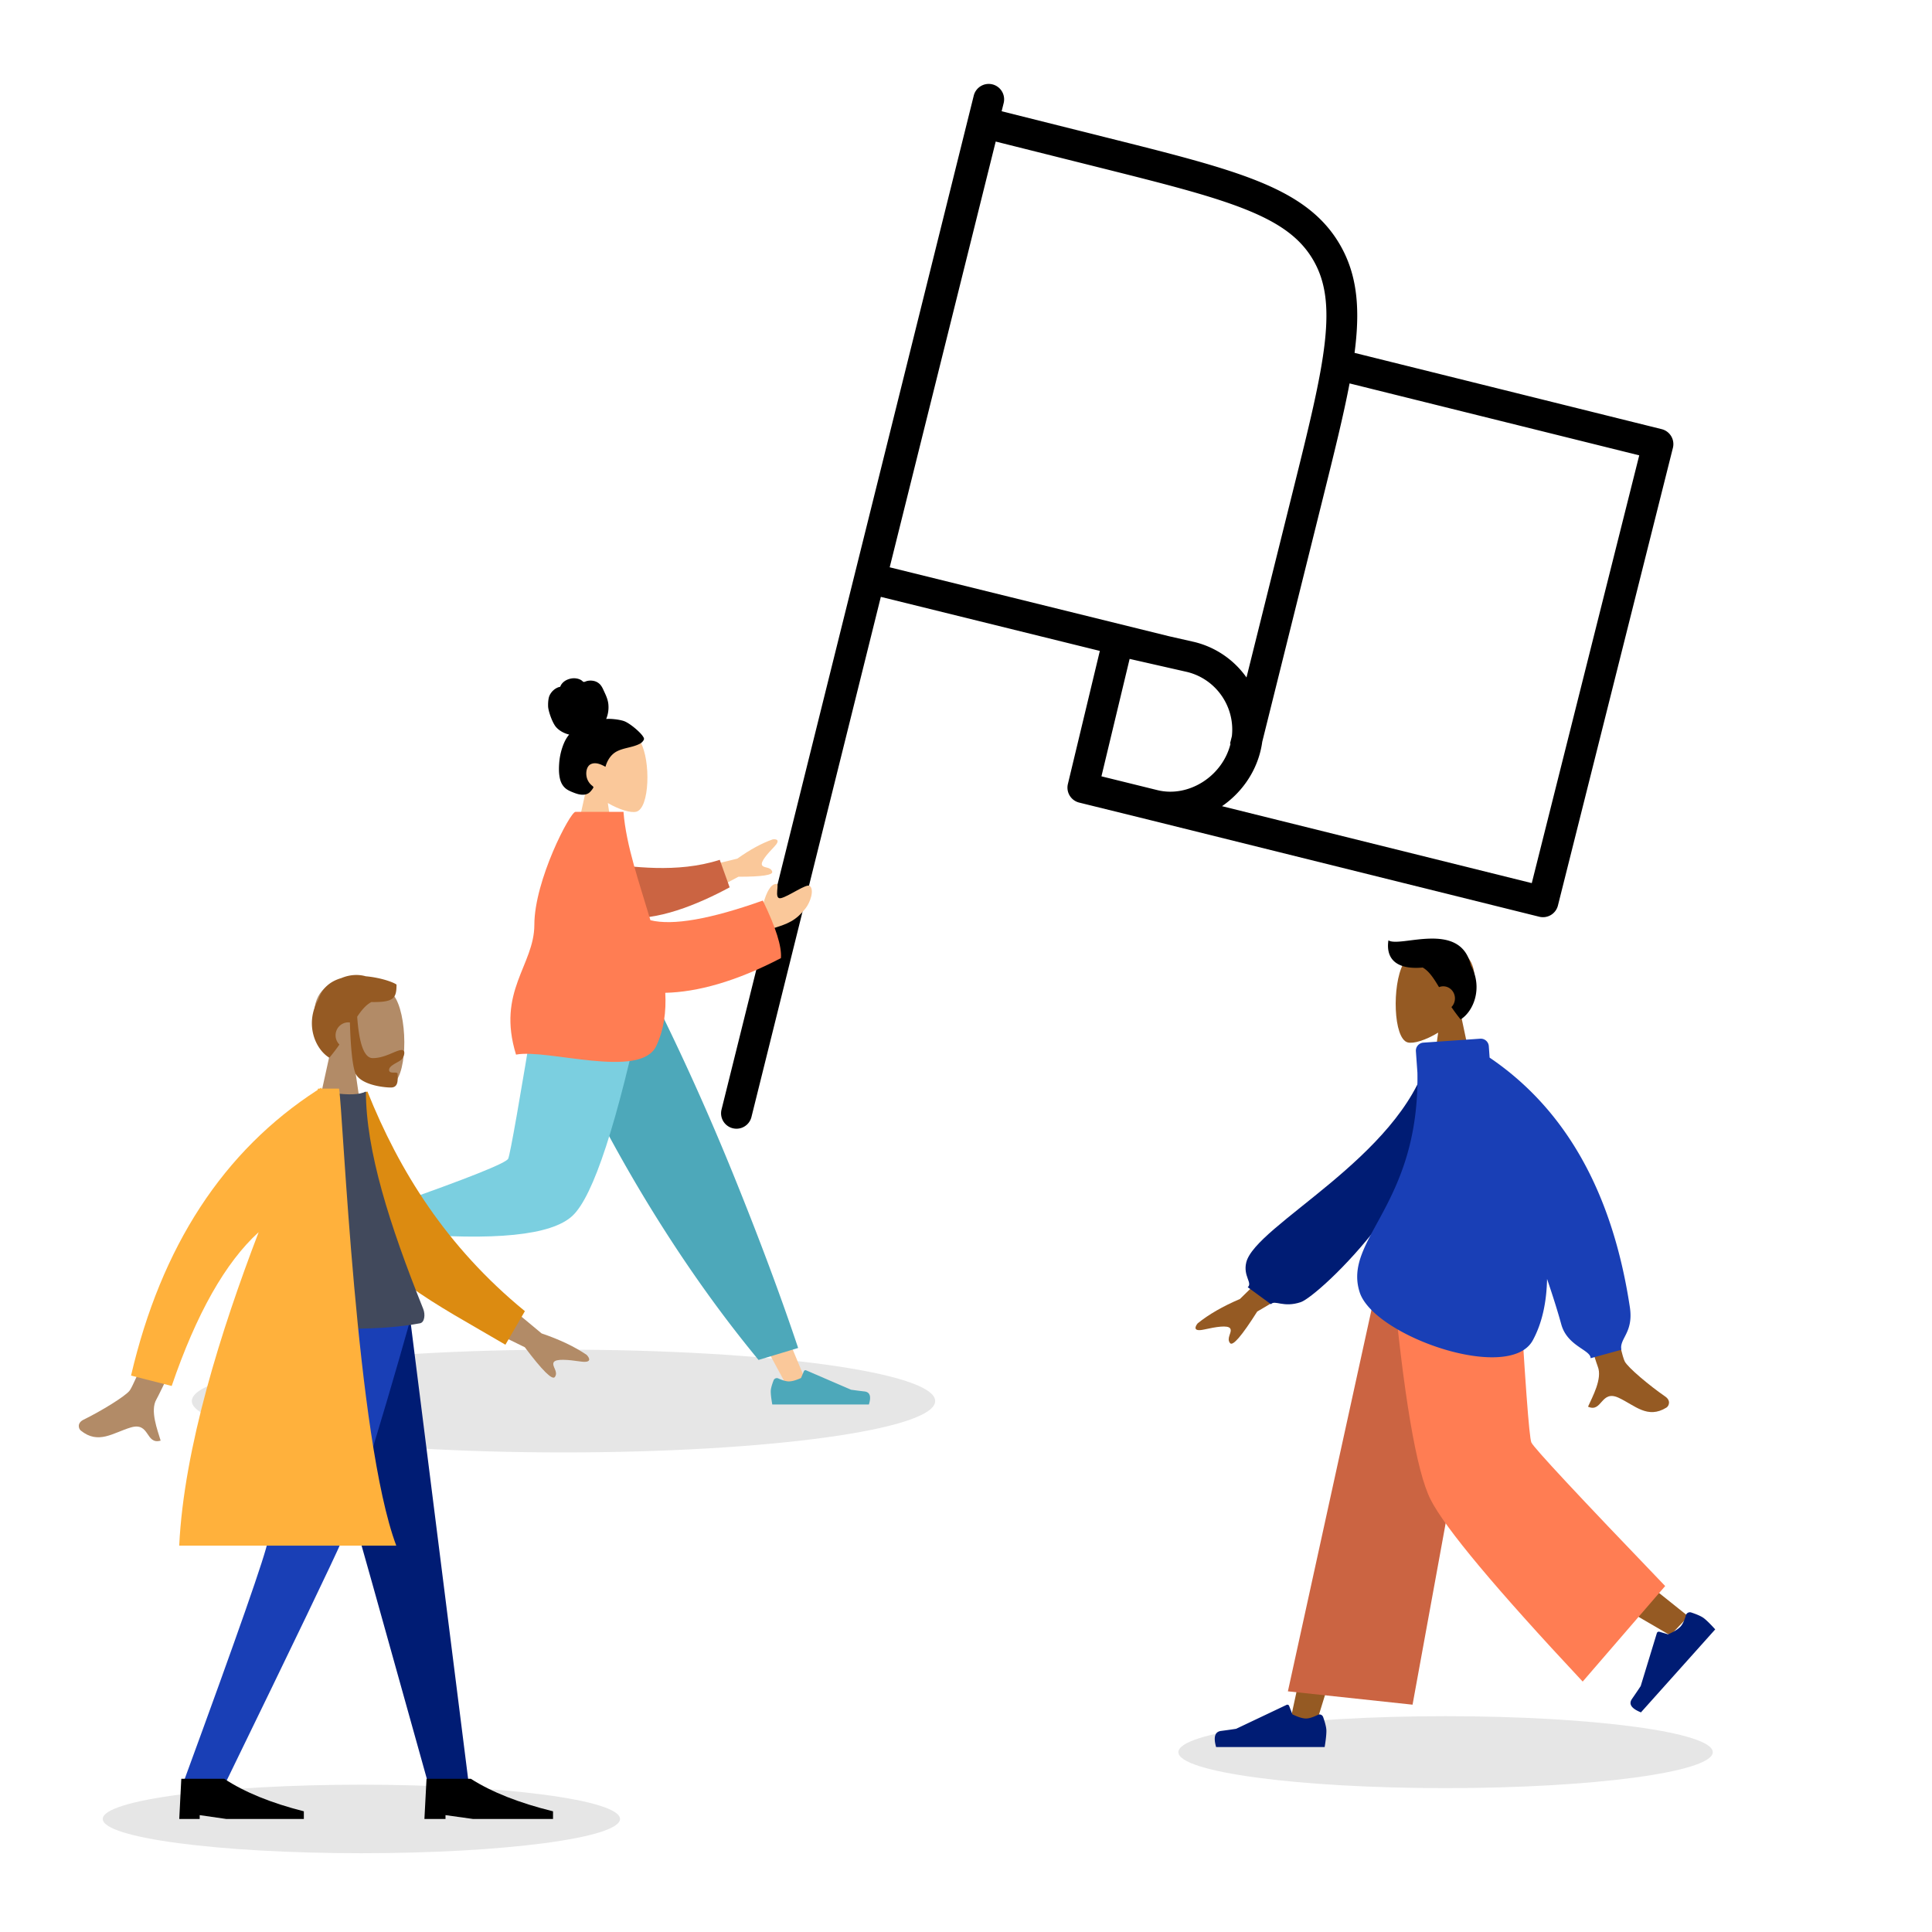
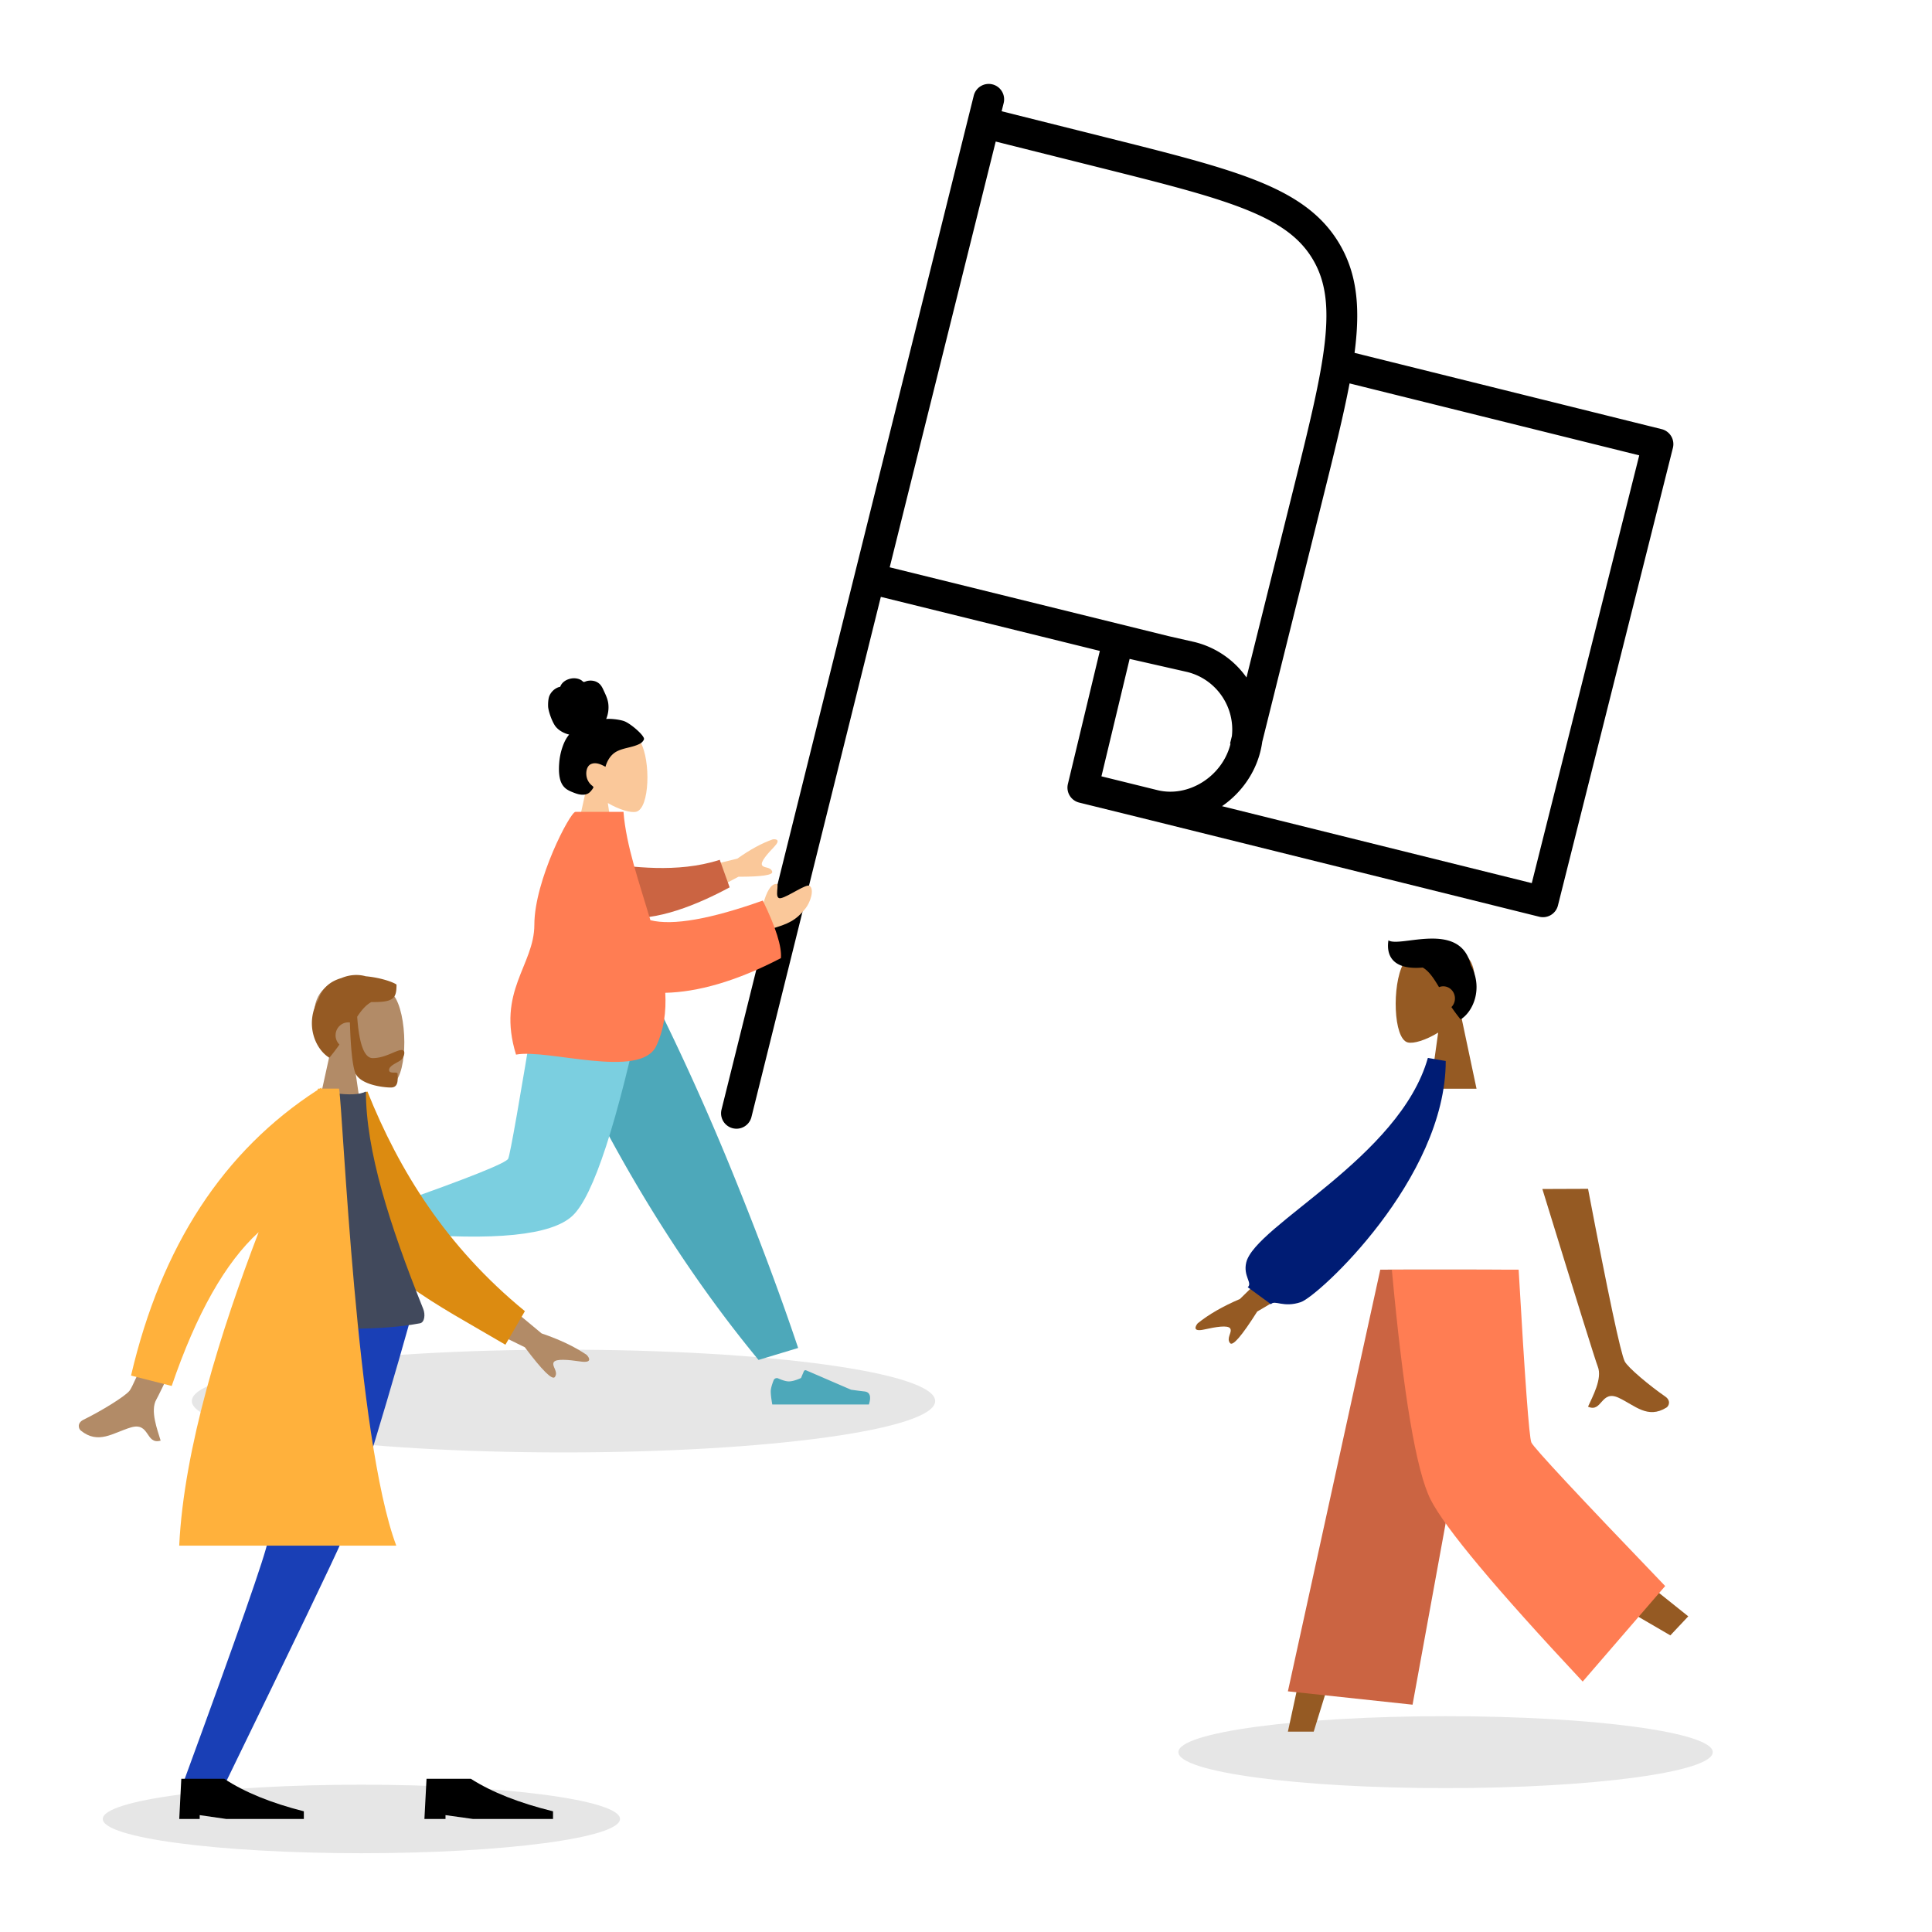
<svg xmlns="http://www.w3.org/2000/svg" width="564" height="564" fill="none">
  <path fill="#000" fill-rule="evenodd" d="M289.717 24.632a4.5 4.5 0 0 1 3.28 5.453l-.594 2.391 30.377 7.612.339.085c18.572 4.654 32.957 8.258 43.768 12.57 10.998 4.387 18.928 9.74 24.031 18.269 5.102 8.527 6.082 18.058 4.77 29.853q-.118 1.058-.261 2.148l89.657 22.267a4.5 4.5 0 0 1 3.279 5.463l-33.564 133.604a4.5 4.5 0 0 1-5.449 3.271l-113.632-28.222-.068-.017-.005-.001-20.603-5.083a4.5 4.5 0 0 1-3.298-5.419l9.326-38.857-63.932-15.779-37.772 151.845a4.5 4.5 0 1 1-8.734-2.172l73.632-296a4.5 4.5 0 0 1 5.453-3.28m-29.992 140.976 81.484 20.111 7.481 1.698.095.023a26.2 26.2 0 0 1 15.097 10.33l13.466-54.083c4.742-19.043 8.18-32.89 9.395-43.817 1.201-10.798.141-18.072-3.548-24.237-3.688-6.163-9.584-10.518-19.643-14.53-10.181-4.062-23.976-7.528-42.96-12.285l-29.92-7.497zm99.891 49.296-.541 2.173.148.037-.019.076c-2.361 9.459-12.247 15.704-21.321 13.471l-.055-.014-.007-.002-16.282-4.017 8.227-34.278 16.88 3.833c8.488 2.145 13.924 10.233 12.97 18.721m-2.878 20.439c5.416-3.728 9.551-9.372 11.198-15.974q.35-1.409.544-2.815l17.684-71.024c3.269-13.129 6.018-24.17 7.809-33.604l84.562 21.001-31.371 124.875z" clip-rule="evenodd" />
  <path fill="#000" d="M164.5 424c59.923 0 108.5-6.716 108.5-15s-48.577-15-108.5-15S56 400.716 56 409s48.577 15 108.5 15M422 522c43.078 0 78-4.701 78-10.5S465.078 501 422 501s-78 4.701-78 10.5 34.922 10.5 78 10.5m-316.5 19c41.698 0 75.5-4.477 75.5-10s-33.802-10-75.5-10S30 525.477 30 531s33.803 10 75.5 10" opacity=".1" />
  <path fill="#FAC89A" fill-rule="evenodd" d="M171.327 229.481c-2.414-2.742-4.047-6.101-3.774-9.866.786-10.846 16.391-8.46 19.427-2.986 3.035 5.475 2.675 19.361-1.249 20.339-1.564.391-4.897-.565-8.289-2.544l2.13 14.576H167z" clip-rule="evenodd" />
  <path fill="#000" fill-rule="evenodd" d="M182.029 210.46c-1.655-.512-4.057-.685-5.067-.567a8.95 8.95 0 0 0 .617-4.464c-.181-1.471-.829-2.724-1.429-4.036-.277-.605-.59-1.207-1.057-1.67a3.6 3.6 0 0 0-1.71-.931 4.5 4.5 0 0 0-1.971-.001c-.285.061-.542.194-.823.268-.288.075-.427-.107-.637-.291-.503-.442-1.24-.66-1.876-.738-.715-.088-1.456.022-2.137.259-.663.232-1.3.608-1.78 1.157a3 3 0 0 0-.532.828c-.052.125-.061.2-.184.246-.115.042-.249.044-.367.084-1.143.393-2.12 1.288-2.653 2.438-.31.669-.457 1.85-.416 3.173.04 1.324 1.219 4.776 2.321 6.035.984 1.124 2.431 1.866 3.827 2.19-.927 1.074-1.544 2.415-2 3.779a18.7 18.7 0 0 0-.915 4.591c-.108 1.49-.118 3.067.227 4.526.322 1.364 1.013 2.484 2.164 3.193.528.326 1.095.57 1.665.793.563.219 1.128.434 1.716.557 1.116.234 2.402.194 3.26-.706.31-.324.65-.732.877-1.127.081-.143.13-.236.031-.375-.118-.168-.31-.295-.462-.426a4.42 4.42 0 0 1-1.537-2.918c-.136-1.197.181-2.743 1.33-3.265 1.418-.645 2.979.095 4.24.785.536-1.916 1.635-3.641 3.361-4.52 1.907-.973 4.097-1.086 6.057-1.921.511-.217 1.032-.464 1.407-.906.158-.186.343-.426.405-.671.083-.322-.123-.592-.28-.842-.838-1.33-4.018-4.015-5.672-4.527" clip-rule="evenodd" />
-   <path fill="#FAC89A" fill-rule="evenodd" d="m164 291 37.673 61.775L229.917 405H236l-47.323-114z" clip-rule="evenodd" />
  <path fill="#4DA8BA" fill-rule="evenodd" d="M225.839 402.937q-.839 2.168-.839 3.243 0 1.31.451 3.82h28.201q1.099-3.516-1.269-3.797a165 165 0 0 1-3.935-.506l-13.108-5.655a.506.506 0 0 0-.66.245l-.006.012-.843 1.979q-2.192.99-3.562.989-1.114 0-3.077-.87a1.013 1.013 0 0 0-1.325.476q-.016.031-.028.064M221.433 397 233 393.507q-7.602-22.684-18.634-49.927T190.669 291H158q14.079 32.05 29.853 58.244 15.773 26.192 33.58 47.756" clip-rule="evenodd" />
  <path fill="#FAC89A" fill-rule="evenodd" d="M162.349 291c-3.536 21.746-10.357 49.53-11.001 50.388q-.644.857-46.348 15.341l1.307 5.271q54.502-7.767 57.436-12.054c2.933-4.285 17.583-38.142 23.257-58.946z" clip-rule="evenodd" />
  <path fill="#7BCFE0" fill-rule="evenodd" d="m115 351.578 2.295 8.407q40.651 3.496 49.816-5.054Q176.276 346.378 188 291h-31.339q-7.428 45.348-8.306 47.251-.877 1.905-33.355 13.327" clip-rule="evenodd" />
  <path fill="#4DA8BA" fill-rule="evenodd" d="M105.948 354.303q-2.575-.437-3.775-.244-1.459.234-4.173 1.128l5.364 27.741q4.131.452 3.993-1.929a139 139 0 0 1-.184-3.962l3.81-13.907c.074-.267-.104-.539-.398-.605l-.015-.003-2.366-.475q-1.52-1.979-1.781-3.328-.212-1.095.385-3.182c.153-.534-.197-1.079-.783-1.218z" clip-rule="evenodd" />
  <path fill="#FAC89A" fill-rule="evenodd" d="m215 268.358 7.718-4.183q1.624-6.098 3.883-6.136c1.157-.531-.857 4.606 1.336 4.16s7.545-4.373 8.468-3.576c1.364 1.18.147 4.803-1.286 6.605-2.679 3.369-4.898 4.521-10.381 6.029q-4.3 1.184-9.298 4.743zm-19-12.992 19.251-4.713q5.537-3.942 10.343-5.625c.919-.122 2.418.075.409 2.171s-4.03 4.393-3.548 5.354c.484.961 2.483.383 2.965 1.887q.481 1.505-9.851 1.503L200.348 264z" clip-rule="evenodd" />
  <path fill="#CB6442" fill-rule="evenodd" d="M176.002 252.018c8.017.897 21.573 3.051 34.112-1.018l2.886 8.037c-9.096 4.92-21.502 10.105-31.117 8.742-7.578-1.075-12.275-12.303-5.881-15.761" clip-rule="evenodd" />
  <path fill="#FF7D53" fill-rule="evenodd" d="M189.874 268.633q9.784 2.435 32.814-5.74 5.713 11.787 5.282 16.807c-13.171 6.862-24.46 9.921-33.76 10.123.295 5.504-.376 10.741-2.633 15.526-4.639 9.838-31.802.727-40.935 2.521-5.72-18.526 5.339-26.055 5.348-37.908C156 256.98 166.45 237 167.988 237h14.023c.773 9.913 4.667 20.839 7.863 31.633" clip-rule="evenodd" />
  <path fill="#955A23" fill-rule="evenodd" d="M426.395 295.893c2.589-3.081 4.342-6.856 4.049-11.087-.844-12.189-17.583-9.507-20.839-3.356-3.257 6.153-2.87 21.759 1.339 22.859 1.678.439 5.253-.636 8.892-2.859l-2.284 16.379h13.486z" clip-rule="evenodd" />
  <path fill="#000" fill-rule="evenodd" d="M415.341 282.449c1.849 1.073 3.162 3.084 4.746 5.724a3.3 3.3 0 0 1 1.244-.244c1.88 0 3.404 1.583 3.404 3.536 0 .991-.392 1.886-1.025 2.529a53 53 0 0 0 2.682 3.606c3.774-2.353 6.582-9.209 2.978-15.827-3.102-13.257-20.671-5.029-24.052-7.264-.739 4.811 1.644 8.689 10.023 7.94" clip-rule="evenodd" />
  <path fill="#955A23" fill-rule="evenodd" d="m431.037 370.648-28.45 73.077-19.081 61.781h-7.535l29.171-134.858z" clip-rule="evenodd" />
  <path fill="#955A23" fill-rule="evenodd" d="M438.249 370.648c.305 25.338 4.759 59.451 5.471 61.031q.712 1.579 49.127 40.171l-5.231 5.56q-57.126-33.087-59.77-37.499c-2.644-4.414-11.25-45.023-18.16-69.263z" clip-rule="evenodd" />
-   <path fill="#001C74" fill-rule="evenodd" d="M493.728 470.73q2.696.894 3.716 1.696 1.239.975 3.27 3.232l-21.682 24.227q-4.175-1.676-2.62-3.919a176 176 0 0 0 2.547-3.758l4.723-15.473c.091-.296.422-.469.74-.384l.016.005 2.52.749q2.624-1.145 3.677-2.324.857-.956 1.541-3.29c.175-.598.834-.949 1.47-.784zm-107.461 30.539q.942 2.68.943 4.01 0 1.616-.507 4.722h-31.692q-1.236-4.348 1.425-4.694 2.663-.347 4.423-.626l14.73-6.99a.55.55 0 0 1 .742.302l.007.015.946 2.446q2.465 1.223 4.005 1.223 1.252 0 3.457-1.076c.564-.274 1.231-.011 1.49.59z" clip-rule="evenodd" />
  <path fill="#CB6442" fill-rule="evenodd" d="m412.36 497.639-36.389-3.899 26.969-123.092h32.593z" clip-rule="evenodd" />
  <path fill="#FF7D53" fill-rule="evenodd" d="m486.105 463.005-24.078 27.891q-38.044-40.66-44.358-53.06-6.317-12.402-11.355-67.188h37.015q2.754 48.198 3.711 50.442.96 2.242 39.065 41.915" clip-rule="evenodd" />
  <path fill="#955A23" fill-rule="evenodd" d="m379.222 362.324-17.254 16.881q-7.53 3.221-12.339 7.114c-.722.873-1.506 2.543 1.886 1.796s6.995-1.381 7.632-.276c.638 1.107-1.24 2.803-.063 4.251q1.18 1.448 7.927-9.213l17.942-10.608zm84.371-15.277-13.338.05q15.237 49.509 16.177 51.844c1.409 3.504-1.574 8.838-2.848 11.706 4.153 1.864 3.71-5.041 8.951-2.595 4.783 2.231 8.42 6.275 13.947 2.855.679-.42 1.423-2.004-.375-3.24-4.482-3.082-10.939-8.475-11.812-10.251q-1.785-3.632-10.702-50.369" clip-rule="evenodd" />
  <path fill="#001C74" fill-rule="evenodd" d="m422.047 309.732-5.215-.894c-8.217 29.053-50.434 48.856-53.025 59.718-.95 3.982 1.915 5.996.435 7.21l6.78 4.963c1.148-1.339 3.598 1.112 8.714-.603 5.116-1.714 42.311-35.991 42.311-70.394" clip-rule="evenodd" />
-   <path fill="#193FB6" fill-rule="evenodd" d="M413.782 313.186c.616 38.687-21.86 48.552-16.855 64.066 4.133 12.81 43.688 26.58 50.532 14.023 2.77-5.082 4.027-11.23 4.17-17.913q2.624 7.702 4.151 13.261c1.756 6.393 8.562 7.409 8.562 9.872l8.968-2.463c-.608-3.345 3.619-4.975 2.485-12.45q-7.617-50.239-40.938-72.834l-.236-3.341a2.35 2.35 0 0 0-2.507-2.182l-.001-.003-16.595 1.152a2.353 2.353 0 0 0-2.183 2.512v.002z" clip-rule="evenodd" />
  <path fill="#B28B67" fill-rule="evenodd" d="M96.356 307.413c-2.961-3.39-4.965-7.545-4.63-12.201.965-13.413 20.105-10.462 23.827-3.692s3.282 23.943-1.531 25.153c-1.918.483-6.007-.7-10.166-3.146l2.611 18.024h-15.42z" clip-rule="evenodd" />
  <path fill="#955A23" fill-rule="evenodd" d="M104.272 296.81q.859 12.08 4.538 12.08c3.681 0 6.805-2.362 8.42-2.362 1.176 0 .914 1.489.133 2.593-.644.912-3.778 1.79-3.778 3.203 0 1.411 2.476.318 2.476 1.157 0 1.385.436 3.99-1.944 3.99-2.407 0-9.31-.886-10.492-4.499q-1.145-3.497-1.482-14.492a4 4 0 0 0-.445-.026c-2.062 0-3.735 1.69-3.735 3.775a3.78 3.78 0 0 0 1.126 2.701 58 58 0 0 1-2.943 3.851c-4.17-2.529-7.263-9.931-3.187-17.044 1.127-3.484 3.677-5.345 6.69-6.208 2.44-1.032 4.973-1.149 7.111-.53 4.193.364 7.935 1.656 8.996 2.422 0 4.013-.769 5.203-7.337 5.098-1.614.862-2.855 2.346-4.147 4.291" clip-rule="evenodd" />
-   <path fill="#001C74" fill-rule="evenodd" d="m86.354 383.172 22.304 79.023 16.275 58.245h11.869l-17.294-137.268z" clip-rule="evenodd" />
  <path fill="#193FB6" fill-rule="evenodd" d="M81.015 383.172c-.518 40.729-2.285 62.944-2.83 66.645q-.815 5.55-24.681 70.623h12.351q30.383-62.426 33.921-70.623c2.359-5.465 9.638-27.68 20.602-66.645z" clip-rule="evenodd" />
  <path fill="#000" fill-rule="evenodd" d="m52.33 531 .596-11.732h12.522q8.904 5.866 23.252 9.497V531H66.043l-7.75-1.118V531zm71.568 0 .616-11.732h12.925q9.192 5.866 24.003 9.497V531h-23.388l-8.001-1.118V531z" clip-rule="evenodd" />
  <path fill="#B28B67" fill-rule="evenodd" d="m139.226 373.548 18.883 15.711q7.946 2.7 13.152 6.265c.801.824 1.725 2.445-1.804 1.933s-7.266-.893-7.84.261c-.575 1.155 1.471 2.722.367 4.258q-1.103 1.533-8.778-8.68l-19.141-9.375zm-85.51-6.8 11.081 1.579q-17.84 37.989-19.13 40.18c-1.931 3.289.342 9.017 1.23 12.05-4.49 1.272-3.056-5.537-8.734-3.839-5.183 1.551-9.459 5.065-14.592.886-.63-.514-1.164-2.193.843-3.173 4.996-2.438 12.334-6.901 13.475-8.545q2.332-3.364 15.827-39.138" clip-rule="evenodd" />
  <path fill="#DC8B11" fill-rule="evenodd" d="m100.466 320.892 6.799-2.247c9.223 23.024 22.979 45.299 45.963 64.116l-5.684 9.797c-20.198-11.889-39.319-21.124-47.078-38.965-2.604-5.988-.213-25.542 0-32.701" clip-rule="evenodd" />
  <path fill="#41495C" fill-rule="evenodd" d="M76.969 386.303q28.988 3.125 45.632 0c1.375-.257 1.592-2.597.954-4.185-9.928-24.725-16.736-46.3-16.736-63.473q-2.733 1.4-9.566.42c-12.24 17.698-17.867 38.004-20.284 67.238" clip-rule="evenodd" />
  <path fill="#FFB13C" fill-rule="evenodd" d="M93.81 317.793h5.166c1.203 7.032 4.997 102.27 16.709 133.426h-63.37c1.374-28.541 12.21-62.825 23.19-91.514q-14.563 13.248-25.383 44.893l-11.87-3.029q13.237-56.712 54.436-83.369l.178-.407h.457q.252-.162.506-.322z" clip-rule="evenodd" />
</svg>